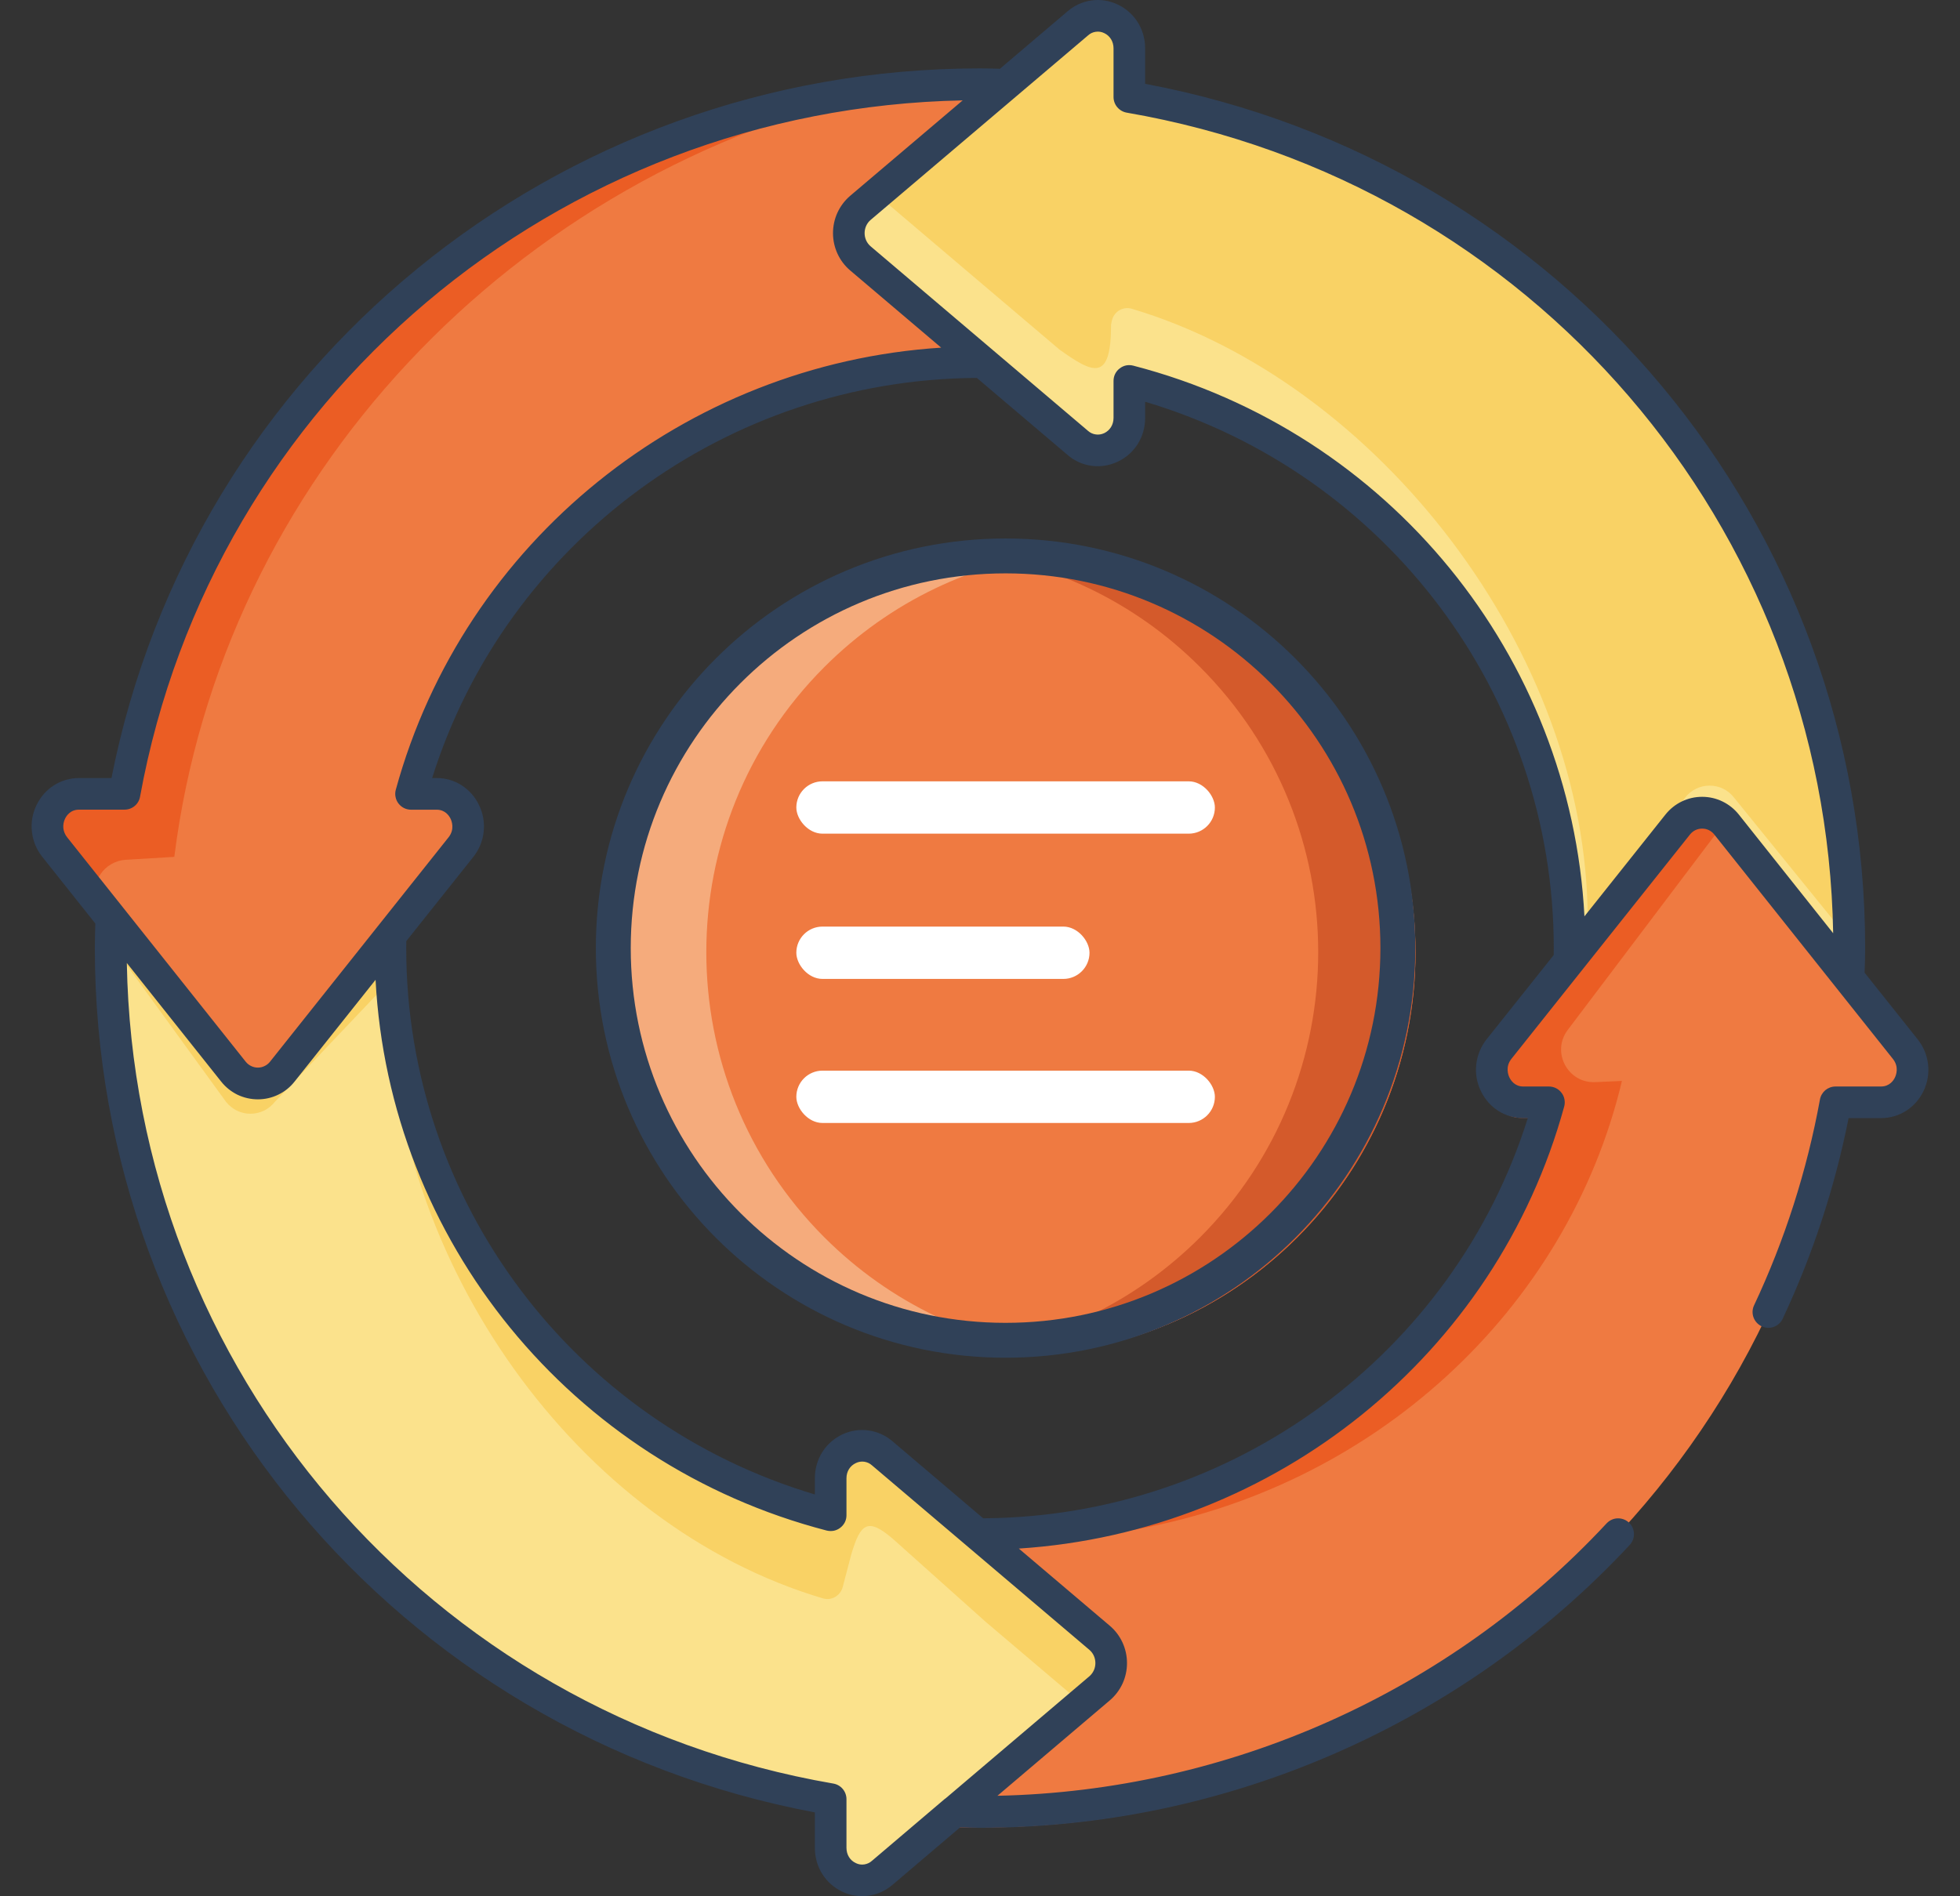
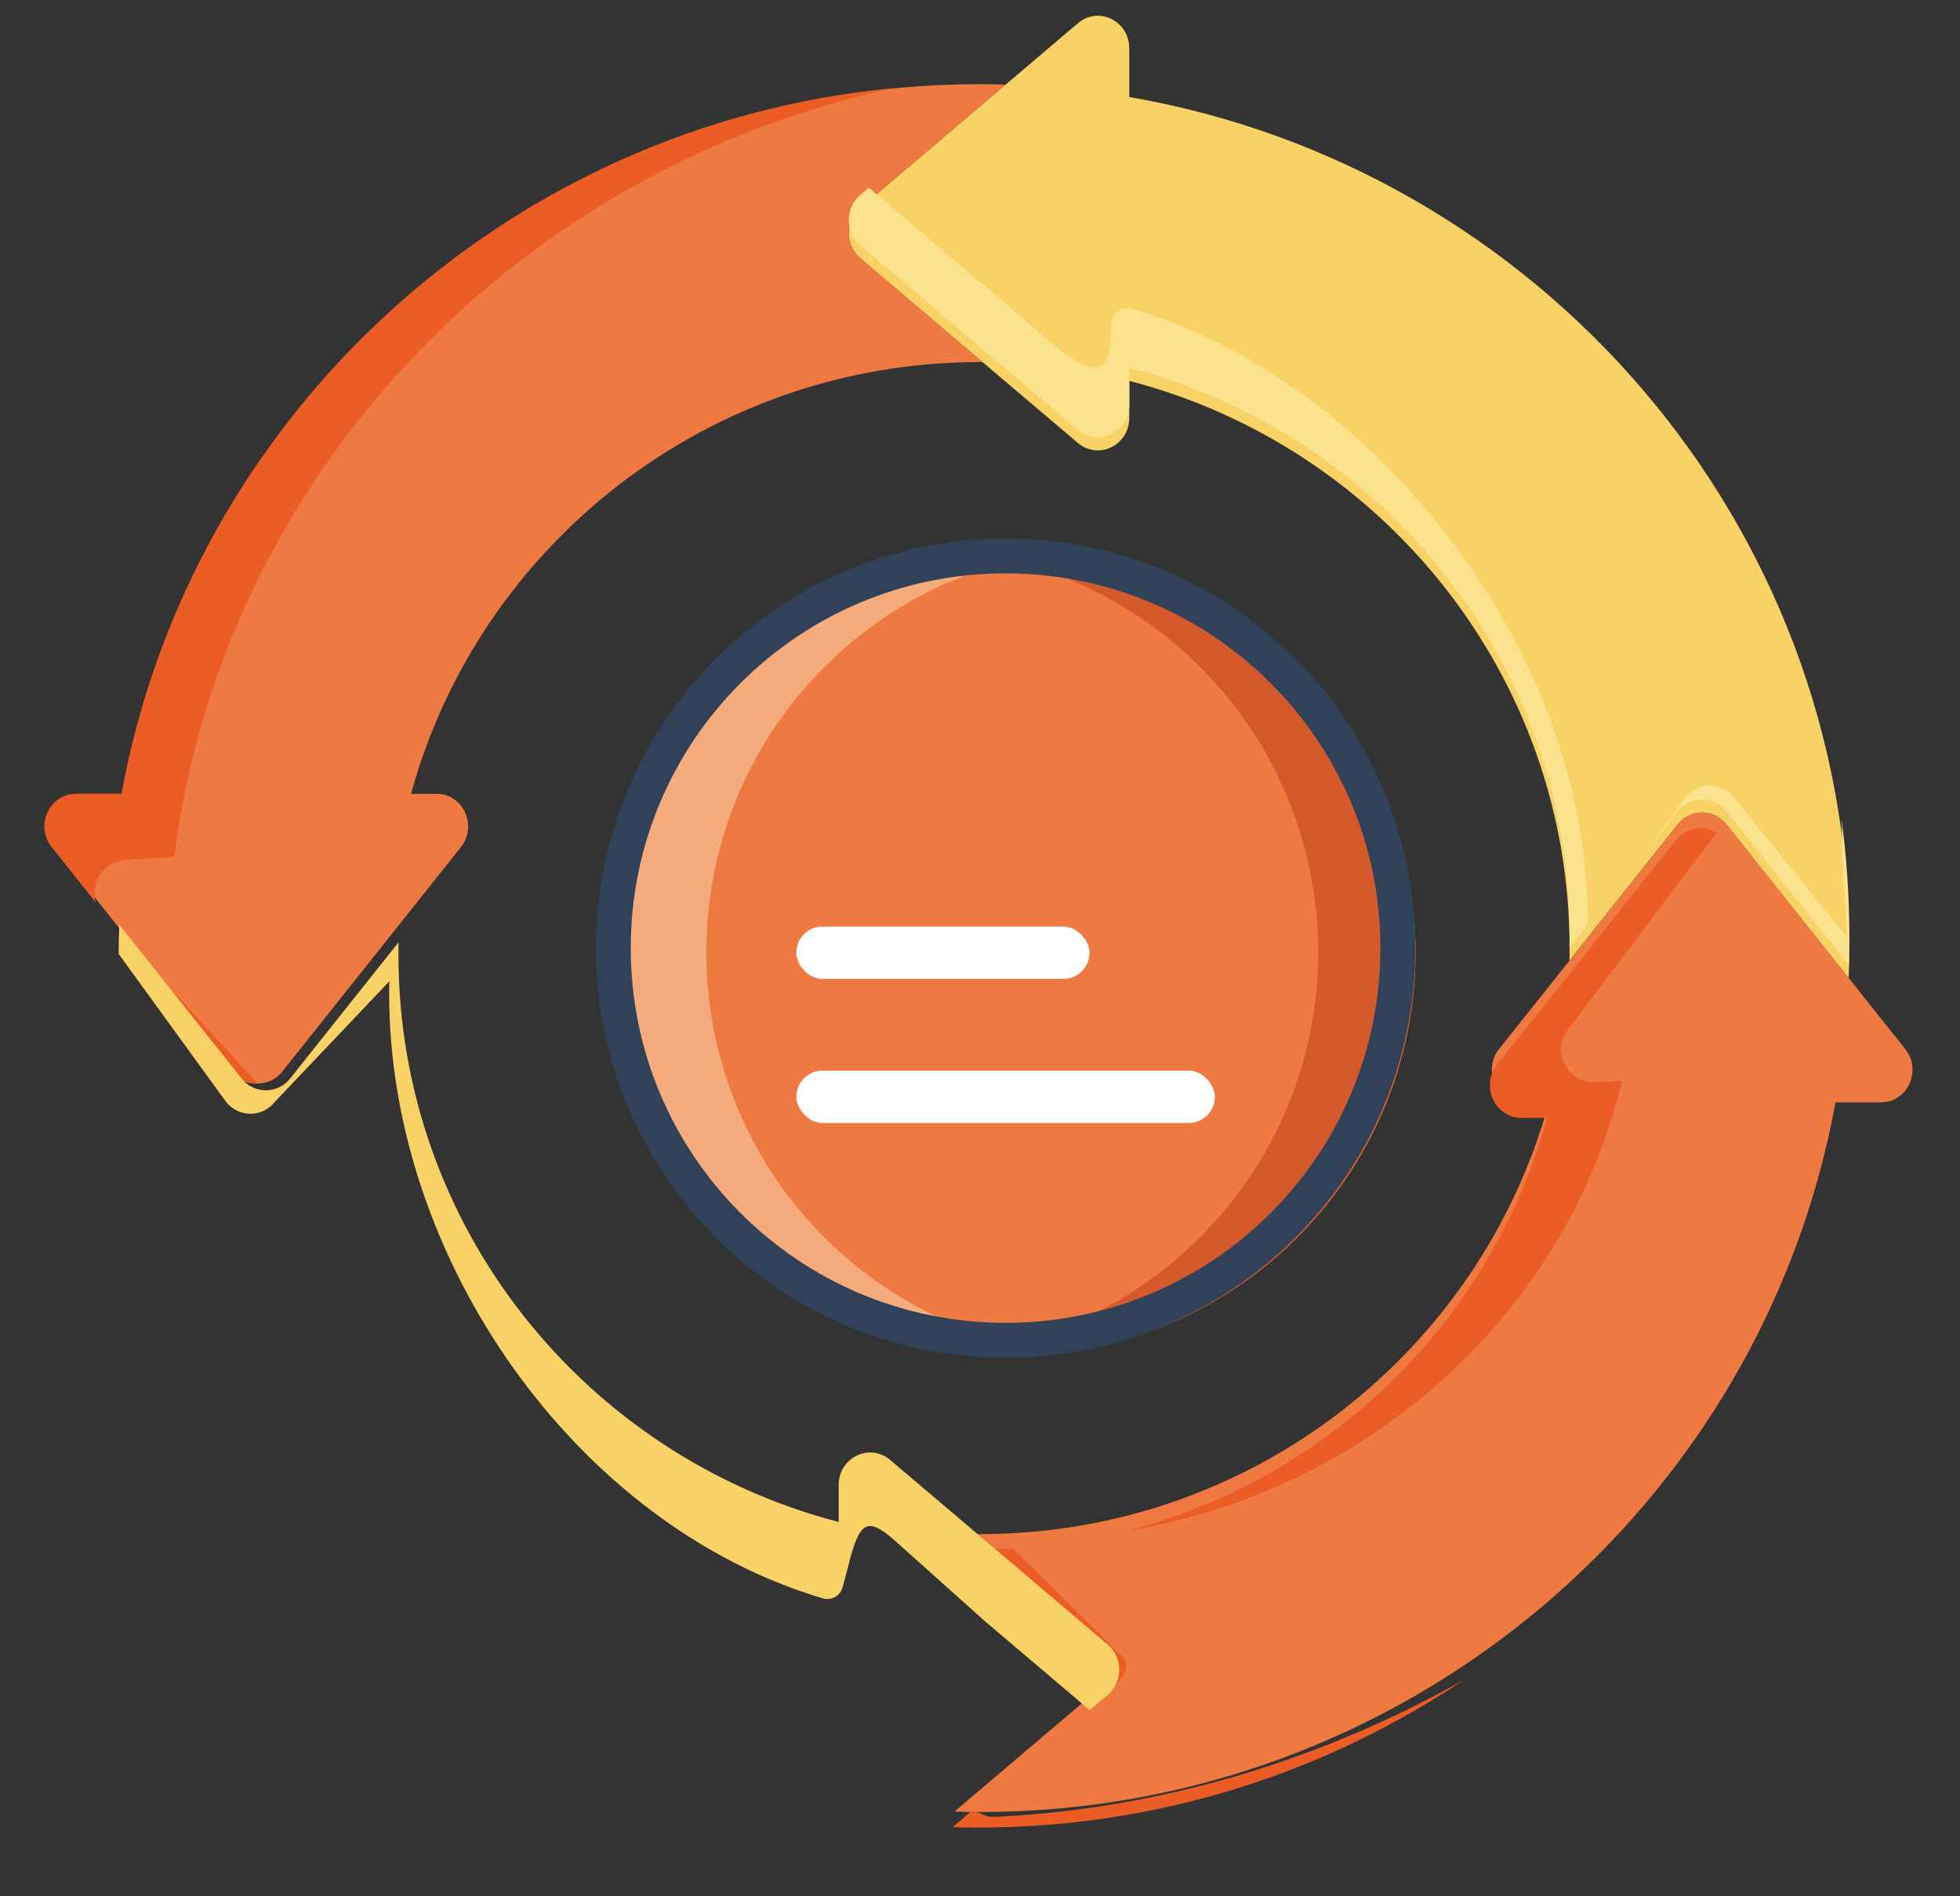
<svg xmlns="http://www.w3.org/2000/svg" width="31" height="30" viewBox="0 0 31 30" fill="none">
  <rect x="0" y="0" width="31" height="30" fill="#333333" stroke="none" />
  <path d="M16.011 21.443C12.489 21.443 9.634 18.587 9.634 15.064C9.634 11.54 12.489 8.684 16.011 8.684C19.533 8.684 22.388 11.54 22.388 15.064C22.388 18.587 19.533 21.443 16.011 21.443Z" fill="#EF7A41" />
  <path d="M11.5 19.575C12.941 21.016 14.901 21.624 16.778 21.397C15.411 21.232 14.088 20.624 13.038 19.575C10.549 17.083 10.549 13.044 13.038 10.553C14.088 9.503 15.411 8.896 16.778 8.73C14.901 8.504 12.941 9.111 11.5 10.553C9.01 13.044 9.01 17.083 11.5 19.575Z" fill="#F5AB7C" />
  <path d="M18.981 19.575C17.932 20.624 16.608 21.232 15.241 21.397C17.118 21.624 19.078 21.016 20.52 19.575C23.01 17.083 23.01 13.044 20.52 10.553C19.078 9.111 17.118 8.504 15.241 8.73C16.608 8.896 17.932 9.503 18.981 10.553C21.472 13.044 21.472 17.083 18.981 19.575Z" fill="#D45A2B" />
  <path d="M17.861 1.535V0.765C17.861 0.33 17.373 0.091 17.047 0.369L15.905 1.339L13.606 3.291C13.364 3.497 13.364 3.88 13.606 4.086L15.539 5.728L17.047 7.007C17.373 7.283 17.861 7.046 17.861 6.611V6.026C21.867 7.066 24.825 10.691 24.825 14.999C24.825 15.066 24.825 15.13 24.822 15.197L26.536 13.043C26.582 12.985 26.64 12.937 26.707 12.905C26.774 12.872 26.847 12.855 26.921 12.855C26.995 12.855 27.068 12.872 27.135 12.905C27.202 12.937 27.26 12.985 27.306 13.043L29.239 15.473C29.247 15.316 29.249 15.159 29.249 14.999C29.249 8.263 24.321 2.65 17.861 1.535Z" fill="#F9D265" />
  <path d="M13.606 3.29L15.906 1.339C15.77 1.334 15.635 1.331 15.5 1.331C8.756 1.331 3.13 6.183 1.969 12.559H1.249C0.828 12.559 0.596 13.063 0.865 13.4L1.76 14.525L3.693 16.955C3.739 17.013 3.797 17.061 3.864 17.093C3.93 17.125 4.004 17.142 4.078 17.142C4.152 17.142 4.225 17.125 4.292 17.093C4.359 17.061 4.417 17.013 4.463 16.955L6.177 14.801L7.291 13.4C7.557 13.063 7.325 12.559 6.907 12.559H6.501C7.58 8.623 11.2 5.728 15.5 5.728H15.539L13.606 4.085C13.364 3.879 13.364 3.496 13.606 3.29Z" fill="#EF7A41" />
-   <path d="M17.394 25.912L15.461 24.27L13.954 22.991C13.627 22.715 13.139 22.952 13.139 23.387V23.972C9.133 22.932 6.176 19.308 6.176 14.999C6.176 14.932 6.176 14.868 6.178 14.801L4.464 16.955C4.418 17.014 4.36 17.061 4.293 17.093C4.226 17.126 4.153 17.143 4.079 17.143C4.005 17.143 3.932 17.126 3.865 17.093C3.798 17.061 3.74 17.014 3.694 16.955L1.761 14.525C1.753 14.682 1.751 14.839 1.751 14.999C1.751 21.735 6.679 27.349 13.139 28.463V29.233C13.139 29.668 13.627 29.907 13.954 29.63L15.095 28.659H15.097L17.394 26.708C17.636 26.502 17.636 26.118 17.394 25.912Z" fill="#FBE28C" />
  <path d="M30.134 16.597L29.24 15.473L27.307 13.043C27.261 12.984 27.203 12.937 27.136 12.905C27.069 12.872 26.996 12.855 26.922 12.855C26.848 12.855 26.775 12.872 26.708 12.905C26.641 12.937 26.583 12.984 26.537 13.043L24.823 15.197L23.709 16.597C23.443 16.934 23.674 17.439 24.093 17.439H24.499C23.42 21.375 19.8 24.27 15.5 24.27H15.46L17.394 25.912C17.635 26.118 17.635 26.502 17.394 26.708L15.097 28.659C15.231 28.664 15.363 28.667 15.5 28.667C22.244 28.667 27.87 23.815 29.031 17.439H29.751C30.172 17.439 30.403 16.934 30.134 16.597Z" fill="#EF7A41" />
  <path fill-rule="evenodd" clip-rule="evenodd" d="M13.741 2.969L13.606 3.084C13.364 3.29 13.364 3.674 13.606 3.879L15.539 5.521L17.047 6.801C17.373 7.076 17.861 6.839 17.861 6.404V5.82C21.867 6.86 24.825 10.484 24.825 14.793C24.825 14.86 24.825 14.924 24.822 14.991L25.111 14.628C25.111 14.601 25.111 14.575 25.111 14.547C25.111 10.333 21.794 6.044 17.901 4.885C17.758 4.842 17.613 4.934 17.584 5.08L17.573 5.135C17.573 6.04 17.298 5.918 16.758 5.531L15.251 4.252L13.741 2.969ZM26.062 13.432L26.655 12.616C26.701 12.558 26.759 12.51 26.826 12.478C26.892 12.445 26.965 12.429 27.04 12.429C27.114 12.429 27.187 12.445 27.254 12.478C27.32 12.51 27.379 12.558 27.424 12.616L29.205 14.813C29.209 14.724 29.188 14.394 29.169 14.095C29.154 13.867 29.14 13.657 29.14 13.588C29.14 13.375 29.135 13.163 29.125 12.953C29.207 13.555 29.249 14.169 29.249 14.793C29.249 14.952 29.247 15.109 29.239 15.266L27.306 12.836C27.26 12.778 27.202 12.731 27.135 12.698C27.068 12.666 26.995 12.649 26.921 12.649C26.847 12.649 26.774 12.666 26.707 12.698C26.64 12.731 26.582 12.778 26.536 12.836L26.062 13.432Z" fill="#FBE28C" />
  <path fill-rule="evenodd" clip-rule="evenodd" d="M14.132 1.394C7.985 1.978 3.006 6.604 1.921 12.559H1.201C0.78 12.559 0.548 13.063 0.817 13.4L1.513 14.276C1.429 13.969 1.637 13.624 1.993 13.602L2.757 13.556C3.501 7.617 8.081 2.701 14.132 1.394ZM2.015 14.906L3.645 16.955C3.691 17.013 3.749 17.061 3.816 17.093C3.883 17.125 3.956 17.142 4.03 17.142C4.045 17.142 4.06 17.142 4.075 17.14L2.658 15.603L2.015 14.906Z" fill="#EB5D24" />
  <path fill-rule="evenodd" clip-rule="evenodd" d="M27.151 13.176L25.892 14.843L24.795 16.295C24.533 16.645 24.796 17.139 25.231 17.12L25.653 17.101C24.792 20.721 21.715 23.579 17.811 24.222C21.041 23.391 23.593 20.881 24.469 17.686H24.063C23.644 17.686 23.412 17.181 23.679 16.844L24.793 15.444L26.507 13.289C26.552 13.231 26.611 13.184 26.678 13.151C26.744 13.119 26.817 13.102 26.892 13.102C26.966 13.102 27.039 13.119 27.106 13.151C27.121 13.159 27.136 13.167 27.151 13.176ZM16.025 24.501C15.841 24.511 15.656 24.517 15.47 24.517H15.43L17.363 26.159C17.555 26.322 17.595 26.598 17.482 26.807L17.551 26.747C17.793 26.53 17.934 26.329 17.674 26.134L16.025 24.501ZM15.424 28.602L15.066 28.906C15.201 28.911 15.333 28.913 15.47 28.913C18.316 28.913 20.963 28.049 23.159 26.571C20.909 27.845 18.331 28.629 15.711 28.744C15.639 28.747 15.585 28.724 15.532 28.701C15.481 28.678 15.43 28.656 15.361 28.657L15.424 28.602Z" fill="#EB5D24" />
  <path fill-rule="evenodd" clip-rule="evenodd" d="M15.587 24.376L17.52 26.018C17.762 26.224 17.762 26.608 17.52 26.814L17.235 27.055L15.586 25.655L14.126 24.349C13.723 24.001 13.611 24.102 13.466 24.584L13.329 25.106C13.294 25.244 13.152 25.328 13.016 25.287C9.131 24.138 6.155 19.942 6.155 15.723C6.155 15.656 6.155 15.592 6.158 15.525L4.346 17.433C4.3 17.491 4.242 17.538 4.175 17.571C4.109 17.603 4.035 17.62 3.961 17.62C3.887 17.62 3.814 17.603 3.747 17.571C3.681 17.538 3.622 17.491 3.576 17.433L1.877 15.092C1.877 14.937 1.88 14.784 1.887 14.631L3.82 17.061C3.866 17.12 3.924 17.167 3.991 17.199C4.058 17.232 4.131 17.249 4.205 17.249C4.279 17.249 4.352 17.232 4.419 17.199C4.486 17.167 4.544 17.12 4.59 17.061L6.304 14.907C6.302 14.974 6.302 15.038 6.302 15.105C6.302 19.414 9.259 23.038 13.265 24.078V23.493C13.265 23.058 13.753 22.822 14.079 23.097L15.587 24.376Z" fill="#F9D265" />
-   <path d="M30.33 16.442L29.491 15.388C29.496 15.259 29.5 15.13 29.5 14.999C29.5 8.284 24.724 2.567 18.112 1.326V0.766C18.112 0.461 17.943 0.194 17.672 0.069C17.544 0.009 17.402 -0.013 17.262 0.007C17.123 0.027 16.992 0.086 16.885 0.179L15.815 1.088C15.71 1.085 15.606 1.082 15.5 1.082C8.794 1.082 3.05 5.791 1.763 12.309H1.25C0.962 12.309 0.705 12.473 0.578 12.736C0.514 12.867 0.488 13.014 0.505 13.159C0.521 13.305 0.578 13.443 0.67 13.557L1.508 14.611C1.503 14.74 1.501 14.87 1.5 14.999C1.5 21.714 6.277 27.431 12.888 28.673V29.233C12.888 29.538 13.057 29.805 13.328 29.93C13.425 29.975 13.53 29.998 13.636 29.998C13.808 29.998 13.976 29.938 14.115 29.82L15.184 28.911C15.289 28.914 15.393 28.917 15.5 28.917C19.385 28.917 23.13 27.285 25.777 24.441C25.799 24.417 25.816 24.389 25.828 24.358C25.839 24.327 25.845 24.294 25.843 24.262C25.842 24.229 25.835 24.196 25.821 24.167C25.807 24.137 25.788 24.11 25.764 24.088C25.715 24.043 25.651 24.019 25.584 24.021C25.518 24.023 25.456 24.052 25.41 24.101C22.921 26.776 19.423 28.334 15.776 28.41L17.555 26.899C17.64 26.826 17.708 26.736 17.755 26.634C17.801 26.533 17.825 26.422 17.825 26.311C17.825 26.083 17.726 25.868 17.555 25.722L16.114 24.499C20.165 24.239 23.662 21.438 24.74 17.505C24.75 17.468 24.751 17.429 24.744 17.392C24.737 17.354 24.721 17.318 24.697 17.288C24.674 17.257 24.644 17.232 24.609 17.215C24.575 17.198 24.537 17.189 24.498 17.189H24.092C23.957 17.189 23.895 17.09 23.874 17.047C23.856 17.01 23.805 16.879 23.904 16.753L26.732 13.199C26.755 13.171 26.784 13.148 26.817 13.132C26.849 13.117 26.885 13.109 26.921 13.109C26.958 13.109 26.994 13.117 27.026 13.132C27.059 13.148 27.088 13.171 27.111 13.199L29.939 16.753C30.039 16.879 29.989 17.009 29.971 17.046C29.951 17.089 29.888 17.189 29.75 17.189H29.03C28.972 17.189 28.915 17.21 28.87 17.247C28.826 17.285 28.795 17.337 28.785 17.394C28.579 18.522 28.229 19.618 27.741 20.655C27.714 20.715 27.712 20.782 27.735 20.844C27.758 20.905 27.804 20.955 27.863 20.983C27.922 21.011 27.99 21.014 28.052 20.993C28.114 20.971 28.165 20.926 28.194 20.867C28.669 19.854 29.02 18.787 29.238 17.689H29.75C30.038 17.689 30.295 17.526 30.422 17.263C30.486 17.131 30.512 16.985 30.495 16.839C30.479 16.694 30.421 16.556 30.33 16.442ZM1.029 12.952C1.049 12.909 1.112 12.809 1.25 12.809H1.97C2.028 12.809 2.085 12.789 2.13 12.751C2.175 12.714 2.205 12.662 2.215 12.604C3.362 6.307 8.81 1.716 15.226 1.588L13.444 3.1C13.36 3.173 13.292 3.263 13.245 3.365C13.199 3.466 13.175 3.577 13.175 3.688C13.175 3.916 13.274 4.131 13.445 4.277L14.886 5.5C10.835 5.759 7.338 8.561 6.26 12.494C6.25 12.531 6.248 12.57 6.256 12.607C6.263 12.645 6.279 12.681 6.302 12.711C6.326 12.742 6.356 12.767 6.39 12.784C6.425 12.801 6.463 12.81 6.501 12.81H6.907C7.043 12.81 7.105 12.909 7.126 12.952C7.144 12.989 7.195 13.12 7.095 13.246L4.268 16.8C4.245 16.828 4.216 16.851 4.183 16.866C4.151 16.882 4.115 16.89 4.079 16.89C4.042 16.89 4.006 16.882 3.974 16.866C3.941 16.851 3.912 16.828 3.889 16.8L1.061 13.245C1.029 13.205 1.008 13.155 1.002 13.104C0.997 13.052 1.006 12.999 1.029 12.952ZM17.325 26.311C17.325 26.35 17.317 26.389 17.301 26.424C17.285 26.46 17.261 26.492 17.232 26.518L14.955 28.452C14.947 28.457 14.939 28.462 14.932 28.469L13.791 29.439C13.757 29.47 13.715 29.489 13.67 29.496C13.625 29.503 13.579 29.496 13.538 29.476C13.444 29.433 13.388 29.342 13.388 29.233V28.463C13.388 28.404 13.367 28.347 13.329 28.302C13.291 28.257 13.239 28.227 13.181 28.217C6.781 27.113 2.118 21.673 2.006 15.235L3.498 17.111C3.568 17.199 3.656 17.27 3.756 17.319C3.857 17.367 3.967 17.392 4.079 17.392C4.19 17.392 4.301 17.367 4.401 17.318C4.502 17.27 4.59 17.199 4.659 17.111L5.94 15.501C6.157 19.622 9.029 23.163 13.075 24.214C13.113 24.223 13.151 24.224 13.188 24.217C13.226 24.209 13.261 24.193 13.291 24.169C13.321 24.146 13.346 24.116 13.363 24.082C13.38 24.048 13.388 24.01 13.388 23.972V23.387C13.388 23.279 13.444 23.189 13.537 23.146C13.578 23.126 13.624 23.119 13.669 23.125C13.715 23.132 13.757 23.151 13.791 23.182L17.232 26.103C17.291 26.154 17.325 26.229 17.325 26.311ZM23.512 16.443C23.421 16.558 23.365 16.696 23.349 16.841C23.333 16.987 23.359 17.134 23.424 17.265C23.551 17.527 23.807 17.689 24.092 17.689H24.164C22.994 21.418 19.502 23.998 15.55 24.02L14.114 22.8C14.007 22.708 13.875 22.649 13.735 22.63C13.595 22.611 13.453 22.632 13.325 22.692C13.056 22.818 12.888 23.084 12.888 23.387V23.643C9.066 22.504 6.425 18.996 6.425 14.999C6.425 14.962 6.426 14.925 6.426 14.889L7.487 13.556C7.578 13.441 7.635 13.303 7.65 13.158C7.666 13.012 7.64 12.865 7.575 12.734C7.449 12.472 7.193 12.309 6.907 12.309H6.835C8.006 8.581 11.498 6.001 15.45 5.979L16.886 7.198C16.993 7.291 17.124 7.35 17.264 7.369C17.404 7.388 17.546 7.366 17.674 7.306C17.944 7.181 18.112 6.915 18.112 6.611V6.356C21.933 7.494 24.575 11.003 24.575 15C24.575 15.037 24.574 15.073 24.574 15.109L23.512 16.443ZM26.922 12.606C26.695 12.606 26.484 12.708 26.341 12.887L25.06 14.497C24.843 10.377 21.971 6.835 17.925 5.785C17.888 5.775 17.849 5.774 17.811 5.781C17.774 5.789 17.739 5.805 17.709 5.829C17.678 5.852 17.654 5.882 17.637 5.916C17.62 5.951 17.612 5.988 17.612 6.027V6.611C17.612 6.719 17.556 6.809 17.464 6.853C17.422 6.872 17.376 6.88 17.331 6.873C17.285 6.867 17.243 6.847 17.209 6.817L13.769 3.896C13.739 3.87 13.715 3.838 13.699 3.802C13.683 3.766 13.675 3.727 13.675 3.688C13.675 3.607 13.71 3.531 13.768 3.481L17.209 0.56C17.243 0.529 17.285 0.509 17.33 0.503C17.375 0.496 17.422 0.503 17.463 0.523C17.556 0.566 17.612 0.657 17.612 0.766V1.535C17.612 1.594 17.633 1.651 17.671 1.696C17.709 1.741 17.762 1.772 17.82 1.782C24.22 2.886 28.883 8.325 28.994 14.764L27.502 12.887C27.433 12.8 27.345 12.729 27.244 12.68C27.144 12.631 27.033 12.606 26.922 12.606Z" fill="#304158" />
-   <rect x="12.595" y="12.361" width="6.62" height="0.828" rx="0.414" fill="white" />
  <rect x="12.595" y="14.659" width="4.637" height="0.828" rx="0.414" fill="white" />
  <rect x="12.595" y="16.938" width="6.62" height="0.828" rx="0.414" fill="white" />
  <path d="M22.109 14.999C22.109 18.426 19.331 21.204 15.904 21.204C12.478 21.204 9.7 18.426 9.7 14.999C9.7 11.573 12.478 8.795 15.904 8.795C19.331 8.795 22.109 11.573 22.109 14.999Z" stroke="#304158" stroke-width="0.552" />
</svg>